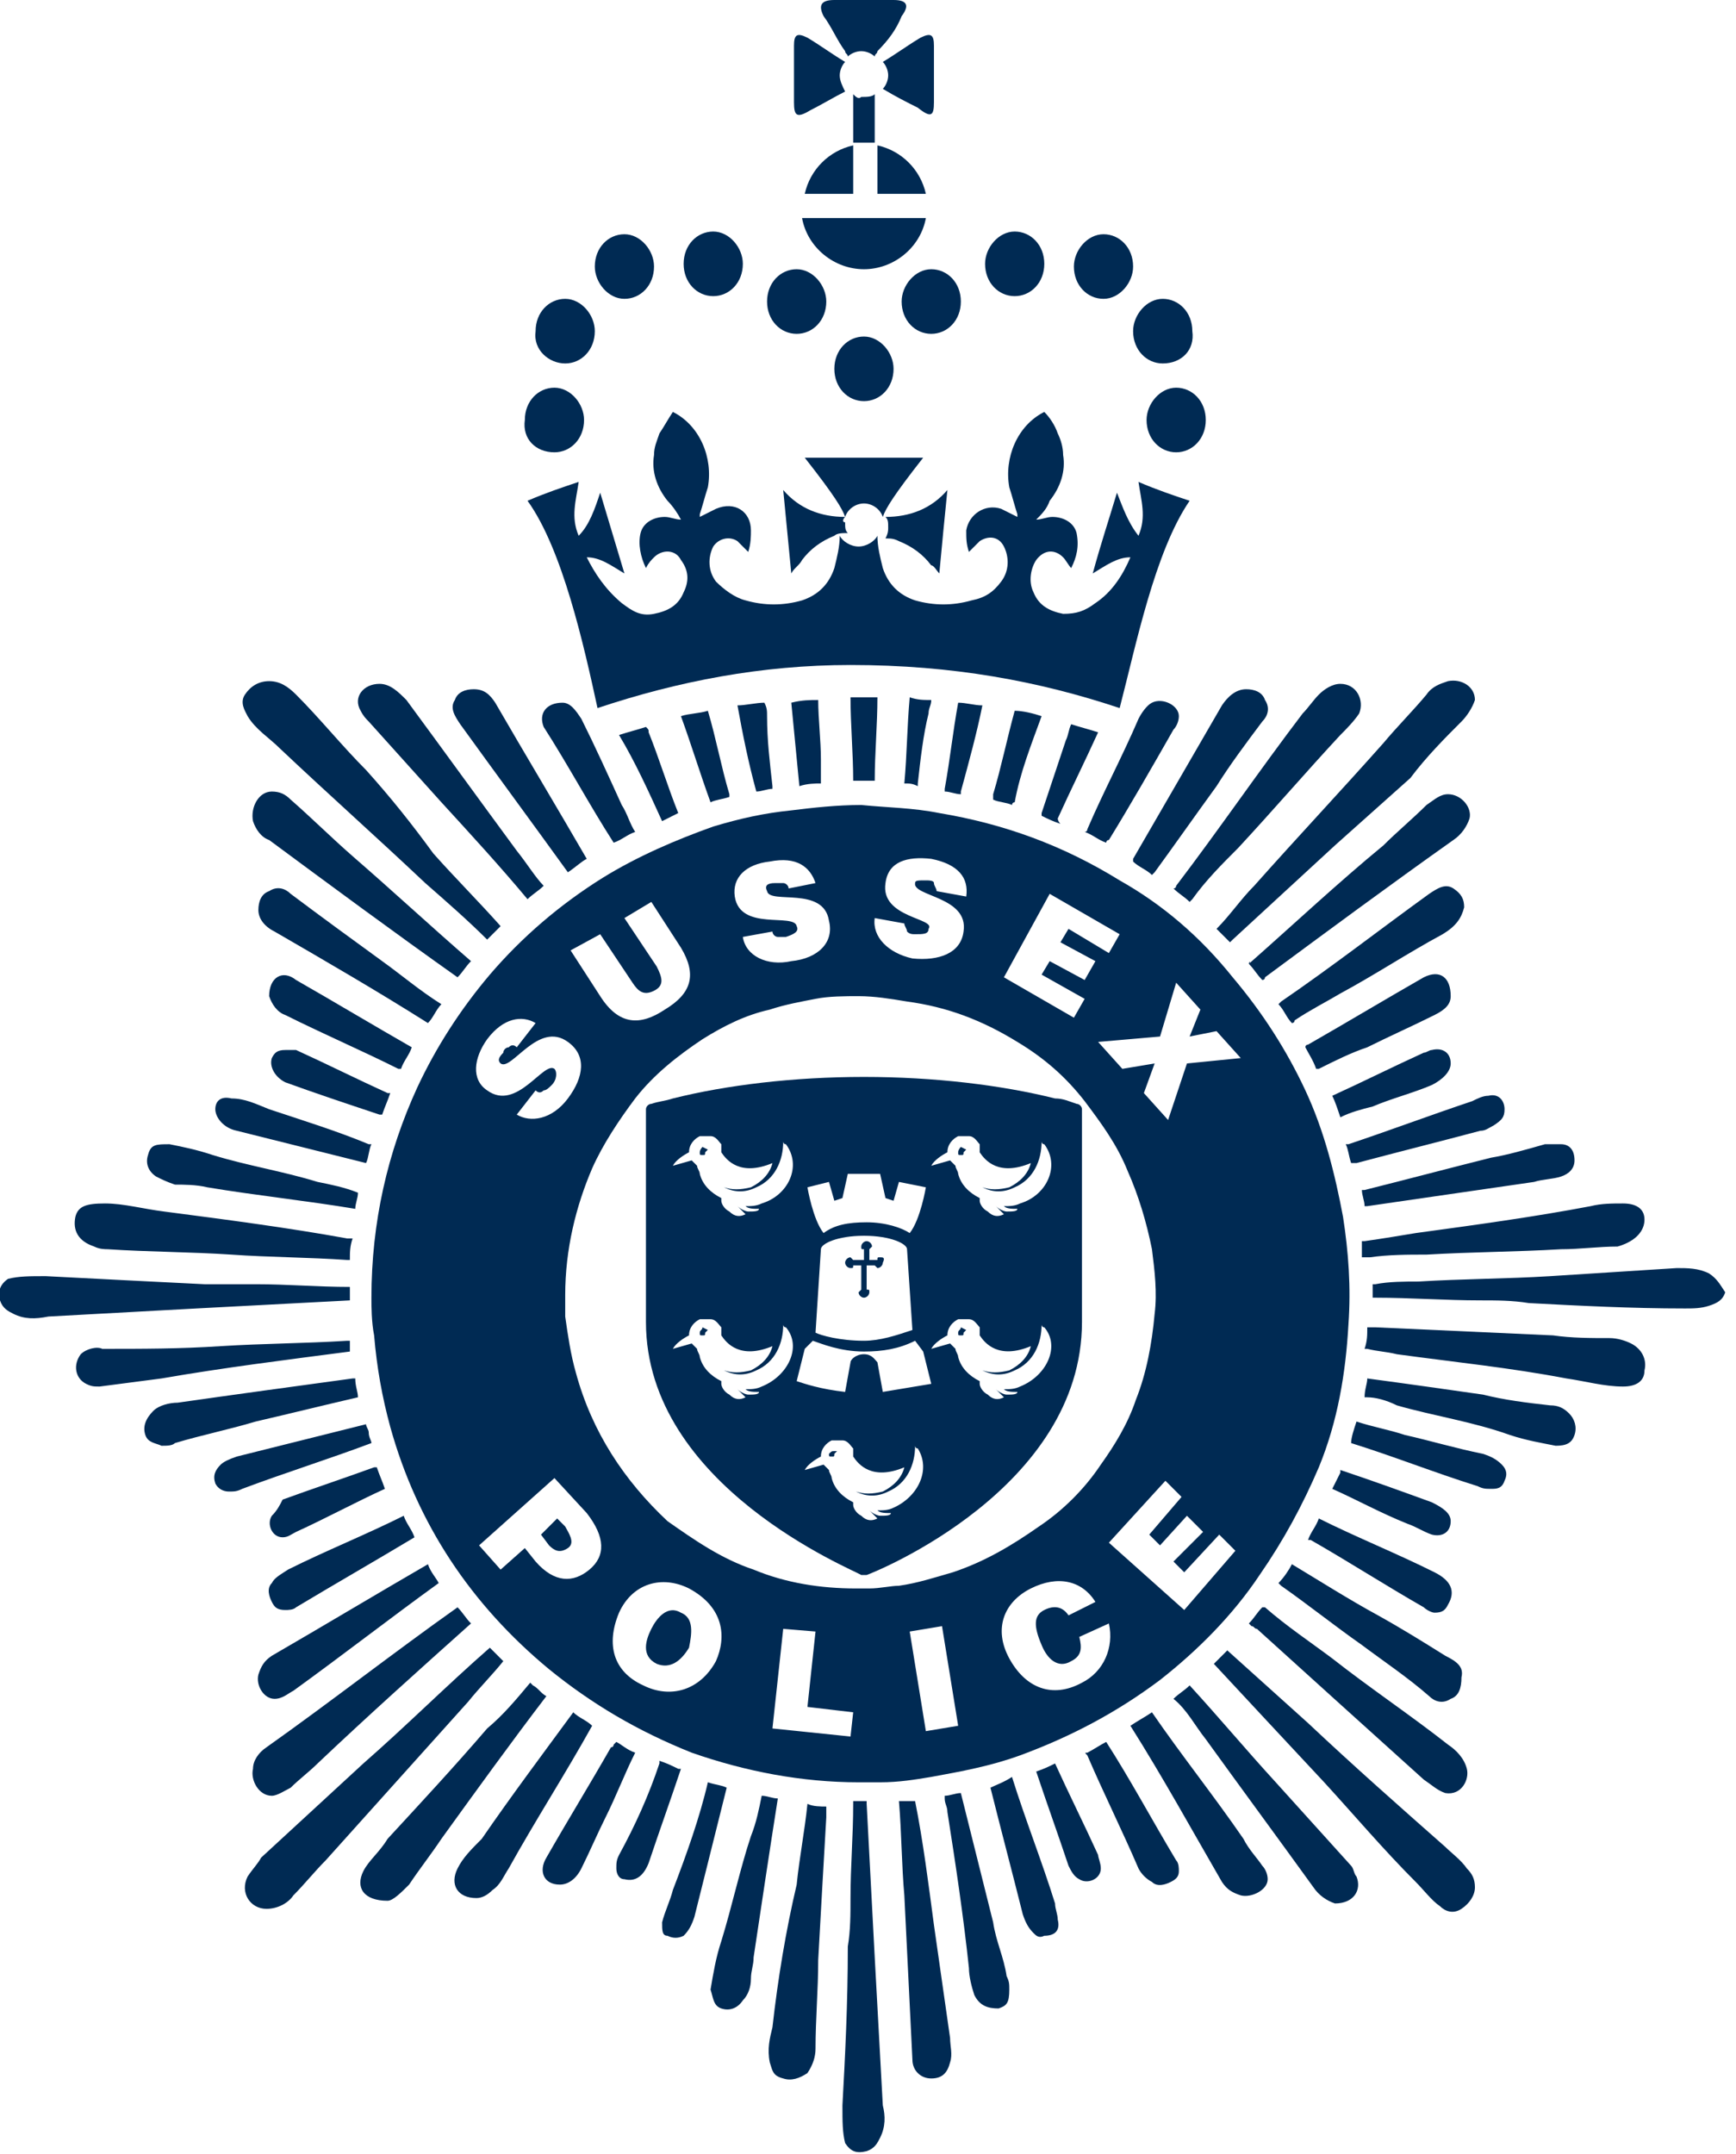
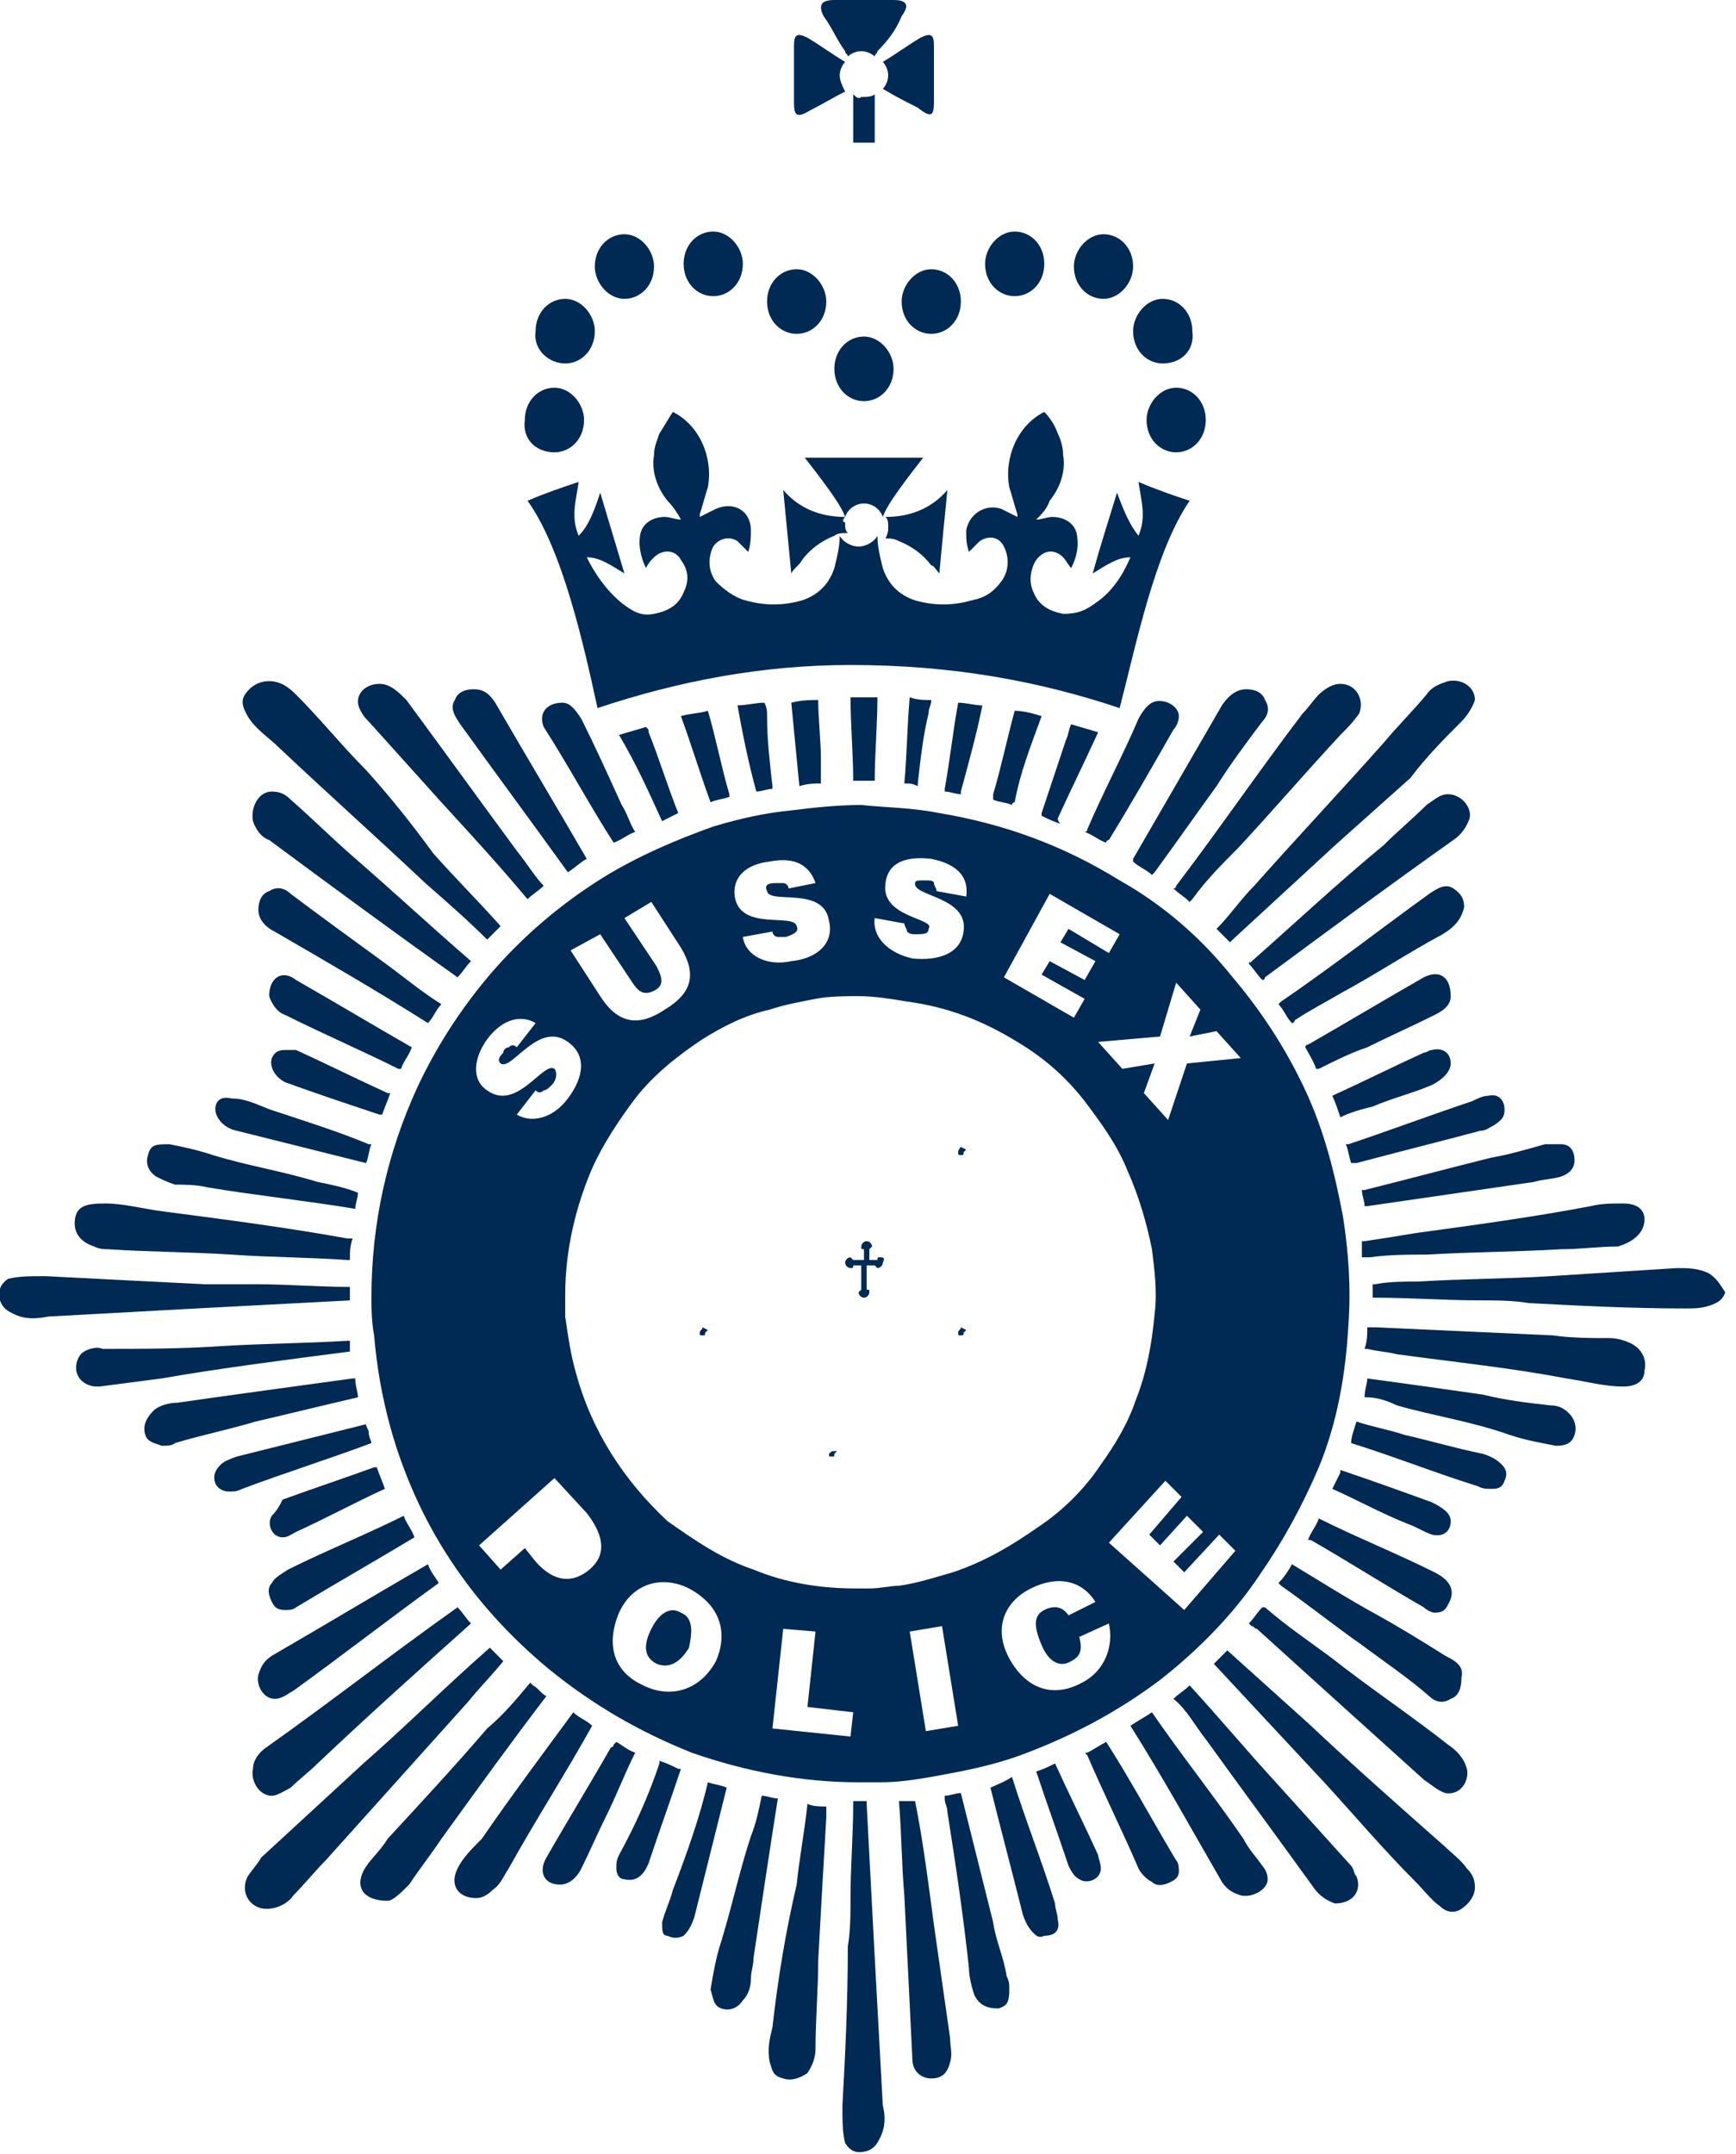
<svg xmlns="http://www.w3.org/2000/svg" version="1.1" id="Layer_1" x="0px" y="0px" viewBox="0 0 64.5 80" style="enable-background:new 0 0 64.5 80;" xml:space="preserve">
  <style type="text/css">
	.st0{fill:#002A53;}
</style>
  <g>
    <path class="st0" d="M58.2,51.2c0.7,0.1,1.4,0.3,2.1,0.3c0.5,0,0.8-0.2,0.8-0.6c0.1-0.4-0.1-0.8-0.5-1c-0.2-0.1-0.5-0.2-0.8-0.2   c-0.7,0-1.4,0-2.1-0.1c-2.2-0.1-4.4-0.2-6.6-0.3v0c-0.1,0-0.1,0-0.2,0c0,0-0.1,0-0.1,0c0,0.3,0,0.5-0.1,0.8c0,0,0,0,0.1,0   c0.4,0.1,0.7,0.1,1.1,0.2C54.1,50.6,56.1,50.8,58.2,51.2 M51.9,52.2c1.4,0.4,2.8,0.6,4.2,1.1c0.6,0.2,1.2,0.3,1.7,0.4   c0.4,0,0.6-0.1,0.7-0.4c0.1-0.3,0-0.6-0.2-0.8c-0.2-0.2-0.4-0.3-0.7-0.3c-0.9-0.1-1.7-0.2-2.5-0.4c-1.4-0.2-2.8-0.4-4.3-0.6   c0,0,0,0,0,0c0,0.2-0.1,0.4-0.1,0.7c0,0,0,0,0.1,0C51.1,51.9,51.5,52,51.9,52.2 M50.2,53.6c1.6,0.5,3.1,1.1,4.7,1.6   c0.2,0.1,0.3,0.1,0.5,0.1c0.2,0,0.4,0,0.5-0.3c0.1-0.2,0.1-0.4-0.1-0.6c-0.2-0.2-0.4-0.3-0.7-0.4c-1-0.2-2-0.5-2.9-0.7   c-0.6-0.2-1.2-0.3-1.8-0.5h0C50.3,53.1,50.2,53.4,50.2,53.6C50.2,53.6,50.2,53.6,50.2,53.6 M53.7,61.5c-0.8-0.5-1.6-1-2.5-1.5   c-1.1-0.6-2.2-1.3-3.2-1.9c-0.1,0.2-0.3,0.5-0.5,0.7c0,0,0,0,0.1,0.1c1,0.7,2,1.5,3,2.2c0.8,0.6,1.7,1.2,2.5,1.9   c0.2,0.2,0.5,0.3,0.8,0.1c0.3-0.1,0.4-0.4,0.4-0.8C54.4,61.9,54.1,61.7,53.7,61.5 M53.8,59.6c0.3-0.5,0.1-0.9-0.5-1.2   c-1.4-0.7-2.9-1.3-4.3-2c-0.1,0.3-0.3,0.5-0.4,0.8c0,0,0.1,0,0.1,0c1.4,0.8,2.8,1.7,4.2,2.5c0.1,0.1,0.3,0.2,0.4,0.2   C53.6,59.9,53.7,59.8,53.8,59.6 M54.5,65.7c-0.1-0.4-0.4-0.7-0.7-0.9c-1.4-1.1-2.9-2.1-4.3-3.2c-0.8-0.6-1.7-1.2-2.5-1.9   c0,0,0,0-0.1,0c-0.2,0.2-0.3,0.4-0.5,0.6c0,0,0.1,0.1,0.1,0.1c0.1,0,0.1,0.1,0.2,0.1c2.1,1.9,4.2,3.8,6.2,5.6   c0.3,0.2,0.5,0.4,0.8,0.5C54.3,66.7,54.6,66.1,54.5,65.7 M46.4,35.8c0.2,0.2,0.3,0.4,0.5,0.6c0,0,0.1,0,0.1-0.1   c2.3-1.7,4.6-3.4,7-5.1c0.3-0.2,0.5-0.5,0.6-0.8c0.1-0.4-0.3-0.9-0.8-0.9c-0.3,0-0.5,0.2-0.8,0.4c-0.5,0.5-1.1,1-1.6,1.5   C49.7,32.8,48.1,34.3,46.4,35.8C46.5,35.7,46.4,35.7,46.4,35.8 M54.4,33.7c0-0.3-0.1-0.5-0.4-0.7c-0.3-0.2-0.6,0-0.9,0.2   c-1.8,1.3-3.6,2.7-5.5,4c0,0-0.1,0.1-0.1,0.1c0.2,0.2,0.3,0.5,0.5,0.7c0,0,0.1,0,0.1-0.1c0.6-0.4,1.2-0.7,1.7-1   c1.3-0.7,2.5-1.5,3.8-2.2C54.1,34.4,54.3,34.1,54.4,33.7 M53.9,37c0-0.7-0.4-1-1-0.7c-1.4,0.8-2.9,1.7-4.3,2.5c0,0-0.1,0-0.1,0.1   c0.1,0.2,0.3,0.5,0.4,0.8c0,0,0.1,0,0.1,0c0.6-0.3,1.2-0.6,1.8-0.8c0.8-0.4,1.7-0.8,2.5-1.2C53.7,37.5,53.9,37.3,53.9,37    M53.9,39.5c0-0.4-0.3-0.6-0.7-0.5c-0.1,0-0.2,0.1-0.3,0.1c-1.1,0.5-2.3,1.1-3.4,1.6c0,0,0,0,0,0c0.1,0.2,0.2,0.5,0.3,0.8   c0,0,0,0,0,0c0.4-0.2,0.8-0.3,1.2-0.4c0.7-0.3,1.5-0.5,2.2-0.8C53.6,40.1,53.9,39.8,53.9,39.5 M53.2,55.8c-1.1-0.4-2.2-0.8-3.4-1.2   c0,0,0,0,0,0c0,0,0,0.1,0,0.1c-0.1,0.2-0.2,0.4-0.3,0.6c0,0,0,0,0,0c0.9,0.4,1.8,0.9,2.8,1.3c0.3,0.1,0.6,0.3,0.9,0.4   c0.4,0.1,0.7-0.1,0.7-0.5C53.9,56.2,53.6,56,53.2,55.8 M49.2,66.2c1.1,1.2,2.2,2.5,3.4,3.7c0.3,0.3,0.6,0.7,0.9,0.9   c0.2,0.2,0.5,0.3,0.8,0.1c0.3-0.2,0.5-0.5,0.5-0.8c0-0.3-0.1-0.5-0.3-0.7c-0.2-0.3-0.6-0.6-0.8-0.8c-1.7-1.5-3.4-3-5.1-4.6   c-1-0.9-2-1.8-3-2.7c-0.2,0.2-0.3,0.3-0.5,0.5C46.4,63.2,47.8,64.7,49.2,66.2 M44.8,64.6c1.3,1.8,2.7,3.7,4,5.5   c0.2,0.3,0.5,0.5,0.8,0.6c0.7,0,1-0.5,0.8-1c-0.1-0.1-0.1-0.3-0.2-0.4c-0.9-1-1.9-2.1-2.8-3.1c-1.1-1.2-2.1-2.4-3.2-3.6   c0,0,0,0,0,0c-0.2,0.2-0.4,0.3-0.6,0.5c0,0,0,0,0,0C44.1,63.5,44.4,64.1,44.8,64.6 M42,64.1c1.2,1.9,2.3,3.9,3.4,5.8   c0.2,0.3,0.4,0.4,0.7,0.5c0.4,0.1,1-0.2,1-0.6c0-0.2-0.1-0.4-0.2-0.5c-0.2-0.3-0.5-0.6-0.7-1c-1.1-1.6-2.3-3.1-3.4-4.7c0,0,0,0,0,0   C42.5,63.8,42.3,63.9,42,64.1 M26.4,29.8c0.2-0.1,0.4-0.1,0.7-0.2c0,0,0,0,0-0.1c-0.3-1-0.5-2.1-0.8-3.1c-0.3,0.1-0.7,0.1-1,0.2   C25.7,27.7,26,28.7,26.4,29.8C26.4,29.8,26.4,29.8,26.4,29.8 M24.6,30.5c0.2-0.1,0.4-0.2,0.6-0.3c0,0,0,0,0,0c-0.4-1-0.7-2-1.1-3   c0-0.1,0-0.1-0.1-0.2c-0.3,0.1-0.7,0.2-1,0.3C23.6,28.3,24.1,29.4,24.6,30.5C24.6,30.4,24.6,30.5,24.6,30.5 M22.8,31.3   c0.3-0.1,0.5-0.3,0.8-0.4c-0.2-0.3-0.3-0.7-0.5-1c-0.5-1.1-1-2.2-1.5-3.2c-0.2-0.3-0.4-0.6-0.7-0.6c-0.6,0-0.9,0.4-0.7,0.9   C21.1,28.4,21.9,29.9,22.8,31.3 M28.5,26.6c0-0.2,0-0.3-0.1-0.5c-0.3,0-0.7,0.1-1,0.1c0.2,1.1,0.4,2.1,0.7,3.2   c0.2,0,0.4-0.1,0.6-0.1c0,0,0-0.1,0-0.1C28.6,28.3,28.5,27.5,28.5,26.6 M32.5,29c0-1,0.1-2.1,0.1-3.1c-0.2,0-0.4,0-0.5,0   c-0.2,0-0.3,0-0.5,0c0,1,0.1,2.1,0.1,3.1c0,0,0,0,0,0c0.1,0,0.1,0,0.2,0C32.1,29,32.3,29,32.5,29C32.5,29,32.5,29,32.5,29    M30.5,29.1c0-0.3,0-0.6,0-0.9c0-0.7-0.1-1.5-0.1-2.2c-0.3,0-0.6,0-1,0.1c0.1,1,0.2,2.1,0.3,3.1c0,0,0,0,0,0   C30,29.1,30.3,29.1,30.5,29.1C30.5,29.1,30.5,29.1,30.5,29.1 M34.5,26.5c0-0.2,0.1-0.3,0.1-0.5c-0.3,0-0.5,0-0.8-0.1   c-0.1,1.1-0.1,2.1-0.2,3.2c0.2,0,0.3,0,0.5,0.1c0,0,0-0.1,0-0.1C34.2,28.2,34.3,27.3,34.5,26.5 M36.5,26.2c-0.3,0-0.6-0.1-0.9-0.1   c-0.2,1.1-0.3,2.1-0.5,3.2c0,0,0,0,0,0.1c0.2,0,0.4,0.1,0.6,0.1c0,0,0-0.1,0-0.1C36,28.3,36.3,27.2,36.5,26.2 M38.7,26.6   c-0.3-0.1-0.7-0.2-1-0.2c-0.3,1.1-0.5,2.1-0.8,3.1c0,0.1,0,0.1,0,0.2c0.2,0.1,0.5,0.1,0.7,0.2c0,0,0-0.1,0.1-0.1   C37.9,28.7,38.3,27.7,38.7,26.6 M39.3,30.4c0.5-1.1,1-2.1,1.5-3.2c-0.3-0.1-0.7-0.2-1-0.3c-0.1,0.2-0.1,0.4-0.2,0.6   c-0.3,0.9-0.6,1.8-0.9,2.7c0,0,0,0.1,0,0.1c0.2,0.1,0.4,0.2,0.7,0.3C39.3,30.5,39.3,30.4,39.3,30.4 M43.6,27.1   c0.1-0.1,0.2-0.3,0.2-0.5c0-0.4-0.6-0.7-1-0.5c-0.2,0.1-0.4,0.4-0.5,0.6c-0.6,1.4-1.3,2.7-1.9,4.1c0,0,0,0.1-0.1,0.1   c0.3,0.1,0.5,0.3,0.8,0.4c0,0,0-0.1,0.1-0.1C42,29.9,42.8,28.5,43.6,27.1 M40.4,65.2c0.6,1.4,1.3,2.8,1.9,4.2   c0.1,0.2,0.3,0.4,0.5,0.5c0.2,0.2,0.5,0.1,0.7,0c0.2-0.1,0.3-0.2,0.3-0.4c0-0.1,0-0.3-0.1-0.4c-0.9-1.5-1.7-3-2.6-4.4   c-0.2,0.1-0.5,0.3-0.7,0.4C40.3,65.1,40.3,65.1,40.4,65.2 M38.5,65.8c0.4,1.2,0.8,2.3,1.2,3.5c0.1,0.2,0.2,0.4,0.4,0.5   c0.3,0.2,0.8,0,0.8-0.4c0-0.2-0.1-0.4-0.1-0.5c-0.5-1.1-1.1-2.3-1.6-3.4c0,0,0,0,0,0C39,65.6,38.8,65.7,38.5,65.8   C38.5,65.8,38.5,65.8,38.5,65.8 M36.8,66.4c0.4,1.6,0.8,3.1,1.2,4.7c0.1,0.3,0.2,0.5,0.4,0.7c0.1,0.1,0.2,0.2,0.4,0.1   c0.4,0,0.6-0.2,0.5-0.6c0-0.2-0.1-0.4-0.1-0.6c-0.5-1.6-1.1-3.1-1.6-4.7c0,0,0,0,0,0C37.3,66.2,37,66.3,36.8,66.4   C36.8,66.4,36.8,66.4,36.8,66.4 M35.2,67.3c0.3,1.9,0.6,3.9,0.8,5.8c0,0.3,0.1,0.7,0.2,1c0.2,0.4,0.5,0.5,0.9,0.5   c0.3-0.1,0.4-0.2,0.4-0.7c0-0.2,0-0.3-0.1-0.5c-0.1-0.7-0.4-1.3-0.5-2c-0.4-1.6-0.8-3.2-1.2-4.8c0,0,0,0,0,0   c-0.2,0-0.4,0.1-0.6,0.1c0,0,0,0,0,0.1C35.1,67,35.2,67.1,35.2,67.3 M33.4,66.9C33.4,66.9,33.4,67,33.4,66.9   c0.1,1.2,0.1,2.4,0.2,3.5c0.1,2,0.2,4.1,0.3,6.1c0,0.4,0.3,0.7,0.7,0.7c0.4,0,0.6-0.2,0.7-0.6c0.1-0.3,0-0.6,0-0.9   c-0.2-1.4-0.4-2.8-0.6-4.2c-0.2-1.5-0.4-3.1-0.7-4.6c0,0,0,0,0,0C33.8,66.9,33.6,66.9,33.4,66.9 M31.3,78.2c0,0.6,0,1,0.1,1.4   c0.2,0.3,0.4,0.4,0.8,0.3c0.3-0.1,0.4-0.3,0.5-0.5c0.2-0.4,0.2-0.8,0.1-1.2c-0.1-1.8-0.2-3.7-0.3-5.5c-0.1-1.9-0.2-3.8-0.3-5.7   c0,0,0-0.1,0-0.1c-0.2,0-0.4,0-0.5,0c0,0,0,0,0,0.1c0,1.2-0.1,2.3-0.1,3.5c0,0.6,0,1.2-0.1,1.8C31.5,74.4,31.4,76.4,31.3,78.2    M28.7,75.3c-0.1,0.4-0.2,0.8-0.1,1.3c0.1,0.3,0.1,0.5,0.5,0.6c0.3,0.1,0.6,0,0.9-0.2c0.2-0.3,0.3-0.6,0.3-0.9   c0-1.1,0.1-2.2,0.1-3.3c0.1-1.8,0.2-3.6,0.3-5.3c0-0.1,0-0.3,0-0.4v0c-0.2,0-0.5,0-0.7-0.1c0,0,0,0,0,0c-0.1,1-0.3,2-0.4,3   C29.2,71.7,28.9,73.5,28.7,75.3 M26.8,72.1c-0.2,0.6-0.3,1.2-0.4,1.8c0.1,0.3,0.1,0.6,0.4,0.7c0.3,0.1,0.6,0,0.8-0.3   c0.2-0.2,0.3-0.5,0.3-0.8c0-0.3,0.1-0.5,0.1-0.8c0.3-2,0.6-4,0.9-5.9c-0.2,0-0.4-0.1-0.6-0.1c-0.1,0.5-0.2,1-0.4,1.5   C27.5,69.4,27.2,70.8,26.8,72.1 M25,70.2c-0.1,0.4-0.3,0.8-0.4,1.2c0,0.3,0,0.5,0.2,0.5c0.2,0.1,0.4,0.1,0.6,0   c0.2-0.2,0.3-0.4,0.4-0.7c0.4-1.6,0.8-3.2,1.2-4.8c0,0,0,0,0,0c-0.2-0.1-0.4-0.1-0.7-0.2c0,0,0,0,0,0C26,67.5,25.5,68.9,25,70.2    M23,68.9c-0.1,0.2-0.1,0.3-0.1,0.5c0,0.2,0.1,0.4,0.3,0.4c0.4,0.1,0.7-0.1,0.9-0.6c0.4-1.2,0.8-2.3,1.2-3.5c0,0-0.1,0-0.1,0   c-0.2-0.1-0.4-0.2-0.7-0.3c0,0,0,0,0,0.1C24.1,66.7,23.6,67.8,23,68.9 M20.3,69c-0.3,0.5-0.1,1,0.5,1c0.3,0,0.6-0.2,0.8-0.6   c0.3-0.6,0.6-1.3,0.9-1.9c0.4-0.8,0.7-1.6,1.1-2.4c-0.3-0.1-0.5-0.3-0.7-0.4c0,0-0.1,0.1-0.1,0.1c0,0,0,0.1-0.1,0.1   C21.9,66.3,21.1,67.6,20.3,69 M17,69.4c-0.3,0.6,0,1.1,0.7,1.1c0.2,0,0.4-0.1,0.6-0.3c0.3-0.2,0.4-0.5,0.6-0.8   c1-1.8,2.1-3.5,3.1-5.3c0,0,0,0,0,0c-0.2-0.2-0.5-0.3-0.7-0.5c0,0,0,0,0,0c-1.1,1.5-2.3,3.1-3.4,4.7C17.5,68.7,17.2,69,17,69.4    M13.5,69.5c-0.3,0.6,0,1.1,0.9,1.1c0.2,0,0.5-0.3,0.8-0.6c0.4-0.6,0.8-1.1,1.2-1.7c1.3-1.8,2.6-3.6,3.9-5.3c0,0,0,0,0,0   c-0.2-0.1-0.3-0.3-0.5-0.4c0,0-0.1-0.1-0.1-0.1c0,0,0,0,0,0c-0.5,0.6-1,1.2-1.6,1.7c-1.2,1.4-2.5,2.8-3.7,4.1   C14.1,68.8,13.7,69.1,13.5,69.5 M9.2,69.7c-0.3,0.6,0.1,1.2,0.7,1.2c0.4,0,0.8-0.2,1-0.5c0.4-0.4,0.8-0.9,1.2-1.3   c1.8-2,3.5-3.9,5.3-5.9c0.4-0.5,0.9-1,1.3-1.5c-0.2-0.2-0.3-0.3-0.5-0.5c-1.6,1.4-3.1,2.9-4.7,4.3c-1.3,1.2-2.5,2.3-3.8,3.5   C9.6,69.2,9.4,69.4,9.2,69.7 M10.1,58.8c-0.2,0.2-0.1,0.5,0,0.7c0.1,0.2,0.2,0.3,0.5,0.3c0.1,0,0.3,0,0.4-0.1   c1.5-0.9,2.9-1.7,4.4-2.6c-0.1-0.3-0.3-0.5-0.4-0.8c-1.4,0.7-2.9,1.3-4.3,2C10.4,58.5,10.2,58.6,10.1,58.8 M15.9,58.1   c-1.9,1.1-3.9,2.3-5.8,3.4c-0.3,0.2-0.4,0.4-0.5,0.7c-0.1,0.4,0.2,0.9,0.6,0.9c0.3,0,0.5-0.2,0.7-0.3c1.8-1.3,3.6-2.7,5.4-4   C16.2,58.6,16,58.4,15.9,58.1 M10.1,56.3c-0.2,0.3,0,0.8,0.4,0.8c0.2,0,0.3-0.1,0.5-0.2c1.1-0.5,2.2-1.1,3.3-1.6c0,0,0,0,0,0   c-0.1-0.3-0.2-0.5-0.3-0.8c0,0,0,0-0.1,0c-1.1,0.4-2.3,0.8-3.4,1.2C10.4,55.9,10.3,56.1,10.1,56.3 M10.6,40.2   c1.1,0.4,2.3,0.8,3.5,1.2c0,0,0,0,0.1,0c0.1-0.3,0.2-0.5,0.3-0.8c0,0,0,0-0.1,0c-1.1-0.5-2.3-1.1-3.4-1.6C10.9,39,10.7,39,10.6,39   c-0.3,0-0.4,0.1-0.5,0.3C10,39.6,10.2,40,10.6,40.2 M10,37c0.1,0.3,0.3,0.6,0.6,0.7c1.4,0.7,2.8,1.3,4.2,2c0,0,0,0,0.1,0   c0.1-0.3,0.3-0.5,0.4-0.8c0,0,0,0,0,0c-1.4-0.8-2.9-1.7-4.3-2.5C10.5,36,10,36.3,10,37 M10.2,34.6c1.9,1.1,3.8,2.2,5.7,3.4   c0.2-0.2,0.3-0.5,0.5-0.7c-0.8-0.5-1.5-1.1-2.2-1.6c-1.1-0.8-2.2-1.6-3.4-2.5c-0.2-0.2-0.5-0.3-0.8-0.1c-0.3,0.1-0.4,0.4-0.4,0.7   C9.6,34.1,9.8,34.4,10.2,34.6 M9.4,30.5c0.1,0.3,0.3,0.6,0.6,0.7c2.3,1.7,4.6,3.4,7,5.1c0.2-0.2,0.3-0.4,0.5-0.6c0,0,0,0,0,0   c-1.5-1.3-2.9-2.6-4.4-3.9c-0.8-0.7-1.5-1.4-2.3-2.1c-0.2-0.2-0.4-0.3-0.7-0.3C9.6,29.4,9.3,30,9.4,30.5 M17.5,60.3   c-0.2-0.2-0.3-0.4-0.5-0.6c-2.4,1.7-4.7,3.5-7.1,5.2c-0.3,0.2-0.5,0.5-0.5,0.8c-0.1,0.4,0.2,1,0.7,1c0.2,0,0.5-0.2,0.7-0.3   c0.3-0.3,0.7-0.6,1-0.9C13.7,63.7,15.6,62,17.5,60.3C17.5,60.3,17.5,60.3,17.5,60.3 M8.2,54.4C8,54.6,7.9,54.8,8,55.1   c0.1,0.2,0.3,0.3,0.5,0.3c0.2,0,0.3,0,0.5-0.1c1.6-0.6,3.2-1.1,4.8-1.7c0,0,0,0,0,0c0-0.1-0.1-0.2-0.1-0.4c0-0.1-0.1-0.2-0.1-0.3   c0,0,0,0,0,0c-1.6,0.4-3.2,0.8-4.8,1.2C8.5,54.2,8.3,54.3,8.2,54.4 M5.4,53.3c0.1,0.3,0.4,0.3,0.6,0.4c0.2,0,0.4,0,0.5-0.1   c1-0.3,2-0.5,3-0.8c1.3-0.3,2.5-0.6,3.8-0.9c0-0.2-0.1-0.4-0.1-0.7c0,0-0.1,0-0.1,0c-2.2,0.3-4.4,0.6-6.5,0.9   c-0.3,0-0.7,0.1-0.9,0.3C5.4,52.7,5.3,53,5.4,53.3 M3,50.3c-0.3,0.4-0.2,0.9,0.2,1.1c0.2,0.1,0.3,0.1,0.5,0.1   c0.8-0.1,1.5-0.2,2.3-0.3c2.3-0.4,4.7-0.7,7-1c0,0,0,0,0,0c0-0.1,0-0.3,0-0.4c0,0,0,0,0,0c0,0,0,0-0.1,0c-1.6,0.1-3.1,0.1-4.7,0.2   c-1.5,0.1-2.9,0.1-4.4,0.1C3.6,50,3.2,50.1,3,50.3 M7.6,47.7c-2-0.1-4-0.2-5.9-0.3c-0.6,0-1,0-1.4,0.1C0,47.7-0.1,48,0,48.3   c0.1,0.3,0.3,0.4,0.5,0.5C0.9,49,1.3,49,1.8,48.9c1.8-0.1,3.7-0.2,5.5-0.3c1.9-0.1,3.8-0.2,5.7-0.3c0,0,0,0,0,0c0-0.1,0-0.1,0-0.2   c0-0.1,0-0.2,0-0.3c0,0,0,0,0,0c-1.2,0-2.3-0.1-3.5-0.1C8.9,47.7,8.3,47.7,7.6,47.7 M6.1,45c-0.8-0.1-1.5-0.3-2.2-0.3   c-0.7,0-1,0.1-1.1,0.5c-0.1,0.5,0.1,0.9,0.7,1.1c0.2,0.1,0.4,0.1,0.5,0.1c1.5,0.1,3.1,0.1,4.6,0.2c1.4,0.1,2.9,0.1,4.3,0.2   c0,0,0.1,0,0.1,0c0-0.3,0-0.5,0.1-0.8c0,0-0.1,0-0.2,0C10.7,45.6,8.4,45.3,6.1,45 M11.8,43.9c-1.3-0.4-2.6-0.6-3.9-1   c-0.6-0.2-1.1-0.3-1.6-0.4c-0.5,0-0.7,0-0.8,0.4c-0.1,0.3,0,0.6,0.3,0.8c0.2,0.1,0.4,0.2,0.7,0.3C6.8,44,7.3,44,7.7,44.1   c1.8,0.3,3.7,0.5,5.5,0.8c0,0,0,0,0,0c0-0.2,0.1-0.4,0.1-0.6c0,0,0,0,0,0C12.8,44.1,12.3,44,11.8,43.9 M10,41.2   c-0.5-0.2-0.9-0.4-1.4-0.4C8.2,40.7,8,40.9,8,41.2c0,0.3,0.3,0.7,0.8,0.8c1.6,0.4,3.2,0.8,4.8,1.2c0,0,0,0,0,0   c0.1-0.2,0.1-0.5,0.2-0.7c0,0-0.1,0-0.1,0C12.5,42,11.2,41.6,10,41.2 M13.6,28.6c-0.9-0.9-1.7-1.9-2.6-2.8c-0.3-0.3-0.6-0.5-1-0.5   c-0.4,0-0.7,0.2-0.9,0.5c-0.2,0.3,0,0.6,0.1,0.8c0.3,0.5,0.8,0.8,1.2,1.2c1.8,1.7,3.6,3.3,5.4,5c0.8,0.7,1.6,1.4,2.3,2.1   c0.2-0.2,0.3-0.3,0.5-0.5c-0.8-0.9-1.7-1.8-2.5-2.7C15.3,30.6,14.5,29.6,13.6,28.6 M19.2,31.6c-1.4-1.9-2.7-3.7-4.1-5.6   c-0.3-0.3-0.6-0.6-1-0.6c-0.6,0-1,0.5-0.7,1c0.1,0.2,0.2,0.3,0.3,0.4c0.9,1,1.8,2,2.7,3c1.1,1.2,2.2,2.4,3.2,3.6   c0.2-0.2,0.4-0.3,0.6-0.5C19.9,32.6,19.6,32.1,19.2,31.6 M21.8,31.9c-1.1-1.9-2.3-3.9-3.4-5.8c-0.2-0.3-0.4-0.5-0.8-0.5   c-0.3,0-0.6,0.1-0.7,0.4c-0.2,0.3,0,0.6,0.2,0.9c1.3,1.8,2.7,3.7,4,5.5C21.4,32.2,21.6,32,21.8,31.9 M46.9,26.8   c0.2-0.2,0.3-0.5,0.1-0.8c-0.1-0.3-0.4-0.4-0.7-0.4c-0.4,0-0.7,0.3-0.9,0.6c-1.1,1.9-2.2,3.8-3.3,5.7c0,0,0,0.1,0,0.1   c0.2,0.2,0.5,0.3,0.7,0.5c0,0,0,0,0.1-0.1c0.8-1.1,1.5-2.1,2.3-3.2C45.7,28.4,46.3,27.6,46.9,26.8 M50.5,26.5   c0.2-0.5-0.1-1.1-0.7-1.1c-0.3,0-0.6,0.2-0.8,0.4c-0.2,0.2-0.4,0.5-0.6,0.7c-1.6,2.1-3.1,4.3-4.7,6.4c0,0,0,0.1-0.1,0.1   c0.2,0.2,0.4,0.3,0.6,0.5c0,0,0,0,0.1-0.1c0.5-0.7,1.1-1.3,1.7-1.9c1.3-1.4,2.5-2.8,3.8-4.2C50,27.1,50.3,26.8,50.5,26.5    M54.3,26.8c0.2-0.2,0.4-0.5,0.5-0.8c0-0.5-0.5-0.8-1-0.7c-0.3,0.1-0.6,0.2-0.8,0.5c-0.5,0.6-1.1,1.2-1.6,1.8   c-1.6,1.8-3.2,3.5-4.8,5.3c-0.5,0.5-0.9,1.1-1.4,1.6c0,0,0,0,0,0c0.2,0.2,0.3,0.3,0.5,0.5c0,0,0.1-0.1,0.1-0.1   c1.3-1.2,2.5-2.3,3.8-3.5c0.9-0.8,1.9-1.7,2.8-2.5C53,28.1,53.7,27.4,54.3,26.8 M55.9,41.2c0-0.3-0.2-0.6-0.6-0.5   c-0.2,0-0.4,0.1-0.6,0.2c-1.5,0.5-3.1,1.1-4.6,1.6c0,0-0.1,0-0.1,0c0.1,0.2,0.1,0.4,0.2,0.7c0.1,0,0.1,0,0.2,0   c1.5-0.4,3.1-0.8,4.6-1.2c0.2,0,0.3-0.1,0.5-0.2C55.8,41.6,55.9,41.5,55.9,41.2 M58.5,43.1c0-0.4-0.2-0.6-0.5-0.6   c-0.2,0-0.4,0-0.6,0c-0.7,0.2-1.4,0.4-2,0.5c-1.6,0.4-3.1,0.8-4.7,1.2c0,0-0.1,0-0.1,0c0,0.2,0.1,0.4,0.1,0.6c0,0,0.1,0,0.1,0   c2.1-0.3,4.1-0.6,6.2-0.9c0.3-0.1,0.7-0.1,1-0.2C58.3,43.6,58.5,43.4,58.5,43.1 M61.1,45.3c0-0.4-0.3-0.6-0.8-0.6   c-0.4,0-0.8,0-1.2,0.1c-2.1,0.4-4.3,0.7-6.5,1c-0.6,0.1-1.2,0.2-1.9,0.3c0,0,0,0-0.1,0c0,0.2,0,0.4,0,0.6c0.1,0,0.2,0,0.3,0   c0.7-0.1,1.4-0.1,2.1-0.1c1.7-0.1,3.3-0.1,5-0.2c0.7,0,1.4-0.1,2.1-0.1C60.8,46.1,61.1,45.7,61.1,45.3 M63.5,47.3   c-0.4-0.2-0.8-0.2-1.2-0.2c-1.6,0.1-3.1,0.2-4.7,0.3c-1.6,0.1-3.3,0.1-4.9,0.2c-0.5,0-1.1,0-1.6,0.1c0,0-0.1,0-0.1,0   c0,0.2,0,0.4,0,0.5c0,0,0.1,0,0.1,0c1.3,0,2.6,0.1,3.9,0.1c0.6,0,1.2,0,1.8,0.1c1.9,0.1,3.8,0.2,5.8,0.2c0.3,0,0.6,0,0.9-0.1   c0.3-0.1,0.5-0.2,0.6-0.5C63.9,47.7,63.8,47.5,63.5,47.3" />
    <path class="st0" d="M32.1,14.9c0.6,0,1.1-0.5,1.1-1.2c0-0.6-0.5-1.2-1.1-1.2c-0.6,0-1.1,0.5-1.1,1.2C31,14.4,31.5,14.9,32.1,14.9" />
    <path class="st0" d="M20.6,16.8c0.6,0,1.1-0.5,1.1-1.2c0-0.6-0.5-1.2-1.1-1.2c-0.6,0-1.1,0.5-1.1,1.2   C19.4,16.3,19.9,16.8,20.6,16.8" />
    <path class="st0" d="M21,13.5c0.6,0,1.1-0.5,1.1-1.2c0-0.6-0.5-1.2-1.1-1.2c-0.6,0-1.1,0.5-1.1,1.2C19.8,13,20.4,13.5,21,13.5" />
    <path class="st0" d="M23.2,11.1c0.6,0,1.1-0.5,1.1-1.2c0-0.6-0.5-1.2-1.1-1.2c-0.6,0-1.1,0.5-1.1,1.2   C22.1,10.5,22.6,11.1,23.2,11.1" />
    <path class="st0" d="M26.5,11c0.6,0,1.1-0.5,1.1-1.2c0-0.6-0.5-1.2-1.1-1.2c-0.6,0-1.1,0.5-1.1,1.2C25.4,10.5,25.9,11,26.5,11" />
    <path class="st0" d="M29.6,12.4c0.6,0,1.1-0.5,1.1-1.2c0-0.6-0.5-1.2-1.1-1.2c-0.6,0-1.1,0.5-1.1,1.2C28.5,11.9,29,12.4,29.6,12.4" />
    <path class="st0" d="M43.7,16.8c-0.6,0-1.1-0.5-1.1-1.2c0-0.6,0.5-1.2,1.1-1.2c0.6,0,1.1,0.5,1.1,1.2   C44.8,16.3,44.3,16.8,43.7,16.8" />
    <path class="st0" d="M43.2,13.5c-0.6,0-1.1-0.5-1.1-1.2c0-0.6,0.5-1.2,1.1-1.2c0.6,0,1.1,0.5,1.1,1.2C44.4,13,43.9,13.5,43.2,13.5" />
    <path class="st0" d="M41,11.1c-0.6,0-1.1-0.5-1.1-1.2c0-0.6,0.5-1.2,1.1-1.2c0.6,0,1.1,0.5,1.1,1.2C42.1,10.5,41.6,11.1,41,11.1" />
    <path class="st0" d="M37.7,11c-0.6,0-1.1-0.5-1.1-1.2c0-0.6,0.5-1.2,1.1-1.2c0.6,0,1.1,0.5,1.1,1.2C38.8,10.5,38.3,11,37.7,11" />
    <path class="st0" d="M34.6,12.4c-0.6,0-1.1-0.5-1.1-1.2c0-0.6,0.5-1.2,1.1-1.2c0.6,0,1.1,0.5,1.1,1.2   C35.7,11.9,35.2,12.4,34.6,12.4" />
    <path class="st0" d="M31.7,3.5v1.8h0h0.4h0.4h0V3.5c-0.1,0.1-0.3,0.1-0.5,0.1C31.9,3.7,31.8,3.6,31.7,3.5 M31.4,2.3   C30.9,2,30.5,1.7,30,1.4c-0.4-0.2-0.5-0.1-0.5,0.3c0,0.7,0,1.4,0,2.1c0,0.5,0.1,0.6,0.6,0.3c0.4-0.2,0.9-0.5,1.3-0.7   c-0.1-0.2-0.2-0.4-0.2-0.6C31.2,2.6,31.3,2.4,31.4,2.3 M33.5,0.6C33.8,0.2,33.7,0,33.2,0h-1.1H31c-0.5,0-0.6,0.2-0.4,0.6   c0.3,0.4,0.5,0.9,0.8,1.3c0,0.1,0.1,0.1,0.1,0.2c0.1-0.1,0.3-0.2,0.5-0.2c0.2,0,0.4,0.1,0.5,0.2c0-0.1,0.1-0.1,0.1-0.2   C33,1.5,33.3,1.1,33.5,0.6 M34.7,3.8c0-0.7,0-1.4,0-2.1c0-0.4-0.1-0.5-0.5-0.3c-0.5,0.3-0.9,0.6-1.4,0.9C32.9,2.4,33,2.6,33,2.8   c0,0.2-0.1,0.4-0.2,0.5c0.5,0.3,0.9,0.5,1.3,0.7C34.6,4.4,34.7,4.3,34.7,3.8" />
-     <path class="st0" d="M29.8,8.1C30,9.2,31,10,32.1,10c1.1,0,2.1-0.8,2.3-1.9 M31.7,5.4c-0.9,0.2-1.6,0.9-1.8,1.8h1.8V5.4z M32.2,5.4   C32.1,5.4,32.1,5.4,32.2,5.4C32.1,5.4,32.1,5.4,32.2,5.4L32.2,5.4z M34.4,7.2c-0.2-0.9-0.9-1.6-1.8-1.8v1.8H34.4z" />
    <path class="st0" d="M31.4,19.2c-0.9,0-1.7-0.3-2.3-1c0,0,0,0,0,0c0.1,1,0.2,2.1,0.3,3.1c0.1-0.2,0.3-0.3,0.4-0.5   c0.3-0.4,0.7-0.7,1.2-0.9c0.1-0.1,0.3-0.1,0.5-0.1c-0.1-0.1-0.1-0.2-0.1-0.4C31.3,19.4,31.3,19.3,31.4,19.2 M32.8,19.2   c0.1-0.3,0.4-0.8,1.5-2.2h-2.1H32h-2.1c1.1,1.4,1.4,1.9,1.5,2.2c0.1-0.3,0.4-0.5,0.7-0.5C32.4,18.7,32.7,18.9,32.8,19.2 M34.9,21.3   c0.1-1.1,0.2-2.1,0.3-3.1c0,0,0,0,0,0c-0.6,0.7-1.4,1-2.3,1c0.1,0.1,0.1,0.2,0.1,0.4c0,0.1,0,0.2-0.1,0.4c0.2,0,0.3,0,0.5,0.1   c0.5,0.2,0.9,0.5,1.2,0.9C34.7,21,34.8,21.2,34.9,21.3 M41.6,26.3c0.6-2.3,1.3-5.8,2.6-7.7c-0.6-0.2-1.2-0.4-1.9-0.7   c0.1,0.7,0.3,1.3,0,2c-0.4-0.5-0.6-1.1-0.8-1.6c-0.3,1-0.6,1.9-0.9,3c0.5-0.3,0.9-0.6,1.4-0.6c0,0,0,0,0,0   c-0.3,0.7-0.7,1.3-1.3,1.7c-0.4,0.3-0.7,0.4-1.2,0.4c-0.5-0.1-0.9-0.3-1.1-0.8c-0.2-0.4-0.1-0.9,0.1-1.2c0.3-0.4,0.7-0.4,1-0.1   c0.1,0.1,0.2,0.3,0.3,0.4c0.2-0.4,0.3-0.8,0.2-1.3c-0.1-0.4-0.5-0.6-0.9-0.6c-0.2,0-0.4,0.1-0.6,0.1c0.2-0.2,0.4-0.4,0.5-0.7   c0.4-0.5,0.6-1.1,0.5-1.7c0-0.3-0.1-0.6-0.2-0.8c-0.1-0.3-0.3-0.6-0.5-0.8c-1,0.5-1.5,1.7-1.3,2.8c0.1,0.3,0.2,0.7,0.3,1   c0,0,0,0.1,0,0.1c-0.2-0.1-0.4-0.2-0.6-0.3c-0.6-0.2-1.2,0.2-1.3,0.8c0,0.3,0,0.5,0.1,0.8c0,0,0.1-0.1,0.1-0.1   c0.1-0.1,0.2-0.2,0.3-0.3c0.3-0.2,0.7-0.2,0.9,0.2c0.2,0.4,0.2,0.9-0.1,1.3c-0.3,0.4-0.6,0.6-1.1,0.7c-0.7,0.2-1.4,0.2-2.1,0   c-0.6-0.2-1-0.6-1.2-1.2c-0.1-0.4-0.2-0.8-0.2-1.2c-0.1,0.2-0.4,0.4-0.7,0.4c-0.3,0-0.6-0.2-0.7-0.4c0,0.4-0.1,0.8-0.2,1.2   c-0.2,0.6-0.6,1-1.2,1.2c-0.7,0.2-1.4,0.2-2.1,0c-0.4-0.1-0.8-0.4-1.1-0.7c-0.3-0.4-0.3-0.9-0.1-1.3c0.2-0.3,0.6-0.4,0.9-0.2   c0.1,0.1,0.2,0.2,0.3,0.3c0,0,0.1,0.1,0.1,0.1c0.1-0.3,0.1-0.6,0.1-0.8c0-0.7-0.6-1.1-1.3-0.8c-0.2,0.1-0.4,0.2-0.6,0.3   c0,0,0-0.1,0-0.1c0.1-0.3,0.2-0.7,0.3-1c0.2-1.1-0.3-2.3-1.3-2.8c-0.2,0.3-0.3,0.5-0.5,0.8c-0.1,0.3-0.2,0.5-0.2,0.8   c-0.1,0.6,0.1,1.2,0.5,1.7c0.2,0.2,0.4,0.5,0.5,0.7c-0.2,0-0.4-0.1-0.6-0.1c-0.4,0-0.8,0.2-0.9,0.6c-0.1,0.4,0,0.9,0.2,1.3   c0.1-0.2,0.2-0.3,0.3-0.4c0.3-0.3,0.8-0.3,1,0.1c0.3,0.4,0.3,0.8,0.1,1.2c-0.2,0.5-0.6,0.7-1.1,0.8c-0.5,0.1-0.8-0.1-1.2-0.4   c-0.6-0.5-1-1.1-1.3-1.7c0,0,0,0,0,0c0.5,0,0.9,0.3,1.4,0.6c-0.3-1-0.6-2-0.9-3c-0.2,0.6-0.4,1.2-0.8,1.6c-0.3-0.7-0.1-1.3,0-2   c-0.6,0.2-1.2,0.4-1.9,0.7c1.3,1.8,2.1,5.4,2.6,7.7c3-1,6.1-1.6,9.4-1.6C35.4,24.7,38.6,25.3,41.6,26.3" />
    <path class="st0" d="M49.9,45.2c-0.3-1.6-0.7-3.2-1.4-4.7c-0.7-1.5-1.6-2.9-2.7-4.2c-1.2-1.5-2.6-2.7-4.2-3.6   c-2.1-1.3-4.3-2.1-6.7-2.5c-1-0.2-1.9-0.2-2.9-0.3c-0.9,0-1.8,0.1-2.6,0.2c-1,0.1-1.9,0.3-2.9,0.6c-1.4,0.5-2.8,1.1-4.1,1.9   c-1.6,1-3,2.2-4.2,3.6c-1.1,1.3-2,2.7-2.7,4.2c-1.1,2.4-1.7,5-1.7,7.8c0,0.3,0,0.9,0.1,1.4c0.1,1.2,0.3,2.3,0.6,3.4   c1,3.6,3,6.6,5.9,9c1.6,1.3,3.3,2.3,5.3,3.1c2,0.7,4.1,1.1,6.2,1.1c0.3,0,0.5,0,0.8,0c0.7,0,1.3-0.1,1.9-0.2   c1.1-0.2,2.2-0.4,3.3-0.8c1.9-0.7,3.6-1.6,5.2-2.8c1.4-1.1,2.7-2.4,3.7-3.9c0.9-1.3,1.6-2.6,2.2-4c0.7-1.7,1-3.5,1.1-5.3   C50.2,47.8,50.1,46.5,49.9,45.2 M39,33.2l2.6,1.5l-0.4,0.7l-1.5-0.9L39.4,35l1.3,0.7l-0.4,0.7L39,35.7l-0.3,0.5l1.6,0.9l-0.4,0.7   l-2.6-1.5L39,33.2z M32.9,32.8c0.1-0.8,0.8-1,1.7-0.9c1,0.2,1.4,0.7,1.3,1.4l-1.1-0.2c0-0.1-0.1-0.2-0.1-0.3s-0.2-0.1-0.3-0.1   c-0.3,0-0.4,0-0.4,0.1c-0.1,0.5,2,0.5,1.8,1.8c-0.1,0.8-0.9,1.1-1.9,1c-0.9-0.2-1.5-0.8-1.4-1.5l1.1,0.2c0,0.1,0.1,0.2,0.1,0.3   c0.1,0.1,0.2,0.1,0.3,0.1c0.3,0,0.5,0,0.5-0.2C34.8,34.1,32.7,34.1,32.9,32.8 M28.6,32c1-0.2,1.5,0.2,1.7,0.8L29.3,33   c0-0.1-0.1-0.2-0.2-0.2c-0.1,0-0.2,0-0.3,0c-0.3,0-0.4,0.1-0.3,0.3c0.1,0.5,2.1-0.2,2.3,1.1c0.2,0.8-0.4,1.4-1.4,1.5   c-0.9,0.2-1.7-0.2-1.8-0.9l1.1-0.2c0,0.1,0.1,0.2,0.2,0.2c0.1,0,0.2,0,0.3,0c0.3-0.1,0.5-0.2,0.4-0.4c-0.1-0.5-2.1,0.2-2.3-1.1   C27.2,32.6,27.7,32.1,28.6,32 M22.3,34.7l1.2,1.8c0.2,0.3,0.4,0.5,0.8,0.3c0.4-0.2,0.3-0.5,0.1-0.9l-1.2-1.8l1-0.6l1.1,1.7   c0.6,1,0.4,1.7-0.6,2.3c-0.9,0.6-1.7,0.6-2.4-0.5l-1.1-1.7L22.3,34.7z M18.1,38.6c0.6-0.8,1.3-0.9,1.8-0.6l-0.7,0.9   c-0.1-0.1-0.2-0.1-0.3,0c-0.1,0-0.2,0.1-0.2,0.2c-0.2,0.2-0.2,0.3-0.1,0.4c0.4,0.3,1.4-1.6,2.5-0.8c0.7,0.5,0.6,1.3,0,2.1   c-0.6,0.8-1.4,0.9-1.9,0.6l0.7-0.9c0.1,0.1,0.2,0.1,0.3,0c0.1,0,0.2-0.1,0.3-0.2c0.2-0.2,0.2-0.5,0.1-0.6c-0.4-0.3-1.4,1.6-2.5,0.8   C17.5,40.1,17.6,39.3,18.1,38.6 M21.9,58.3c-0.6,0.5-1.3,0.5-2-0.3l-0.4-0.5l-0.9,0.8l-0.8-0.9l2.8-2.5l1.2,1.3   C22.5,57.1,22.5,57.8,21.9,58.3 M26.6,61.7c-0.6,1.1-1.7,1.4-2.7,0.9c-1.1-0.5-1.4-1.5-0.9-2.7c0.5-1.1,1.6-1.4,2.6-0.9   C26.9,59.7,27,60.8,26.6,61.7 M31.6,64.5l-2.9-0.3l0.4-3.7l1.2,0.1L30,63.4l1.7,0.2L31.6,64.5z M32.3,59c-0.2,0-0.3,0-0.5,0   c-1.3,0-2.6-0.2-3.8-0.7c-1.2-0.4-2.2-1.1-3.2-1.8C23.2,55,22,53.2,21.4,51c-0.2-0.7-0.3-1.4-0.4-2.1c0-0.3,0-0.6,0-0.8   c0-1.7,0.4-3.3,1-4.7c0.4-0.9,1-1.8,1.6-2.6c0.7-0.9,1.6-1.6,2.5-2.2c0.8-0.5,1.6-0.9,2.5-1.1c0.6-0.2,1.2-0.3,1.7-0.4   c0.5-0.1,1.1-0.1,1.6-0.1c0.6,0,1.2,0.1,1.8,0.2c1.5,0.2,2.8,0.7,4.1,1.5c1,0.6,1.8,1.3,2.5,2.2c0.6,0.8,1.2,1.6,1.6,2.6   c0.4,0.9,0.7,1.9,0.9,2.9c0.1,0.8,0.2,1.6,0.1,2.4c-0.1,1.1-0.3,2.2-0.7,3.2c-0.3,0.9-0.8,1.7-1.3,2.4c-0.6,0.9-1.4,1.7-2.3,2.3   c-1,0.7-2,1.3-3.2,1.7c-0.7,0.2-1.3,0.4-2,0.5C33.1,58.9,32.7,59,32.3,59 M34.4,64.3l-0.6-3.7l1.2-0.2l0.6,3.7L34.4,64.3z    M40.2,62.5c-1.1,0.6-2.1,0.2-2.7-0.9c-0.6-1.1-0.2-2.1,0.8-2.6c1-0.5,1.9-0.3,2.4,0.5l-1,0.5c-0.2-0.3-0.5-0.4-0.9-0.2   c-0.4,0.2-0.4,0.6-0.1,1.3c0.2,0.5,0.6,0.9,1.1,0.6c0.4-0.2,0.4-0.5,0.3-0.9l1.1-0.5C41.4,61.2,41,62.1,40.2,62.5 M44,59.8   l-2.8-2.5l2.1-2.3l0.6,0.6l-1.2,1.4l0.4,0.4l1-1.1l0.6,0.6l-1.1,1.1l0.4,0.4l1.3-1.4l0.6,0.6L44,59.8z M44.1,39.5l-0.7,2.1l-0.9-1   l0.4-1.1l-1.2,0.2l-0.9-1l2.3-0.2l0.6-2l0.9,1l-0.4,1l1-0.2l0.9,1L44.1,39.5z" />
    <path class="st0" d="M25.3,59.9c-0.5-0.3-0.9,0.2-1.1,0.6c-0.2,0.4-0.4,1,0.2,1.3c0.5,0.2,0.9-0.1,1.2-0.6   C25.7,60.7,25.8,60.1,25.3,59.9" />
-     <path class="st0" d="M20.7,56.4L20.1,57l0.3,0.4c0.2,0.2,0.4,0.3,0.7,0.1c0.3-0.2,0-0.6-0.1-0.8L20.7,56.4z" />
    <path class="st0" d="M30.8,54c0,0.1,0,0.1,0.1,0.1c0.1,0,0.1,0,0.1-0.1c0,0,0.1-0.1,0.1-0.1S31,53.9,31,53.9   C30.9,53.9,30.9,53.9,30.8,54" />
    <path class="st0" d="M32.7,46.7c-0.1,0-0.1,0-0.1,0.1h-0.3v-0.4c0,0,0.1-0.1,0.1-0.1c0-0.1-0.1-0.2-0.2-0.2c-0.1,0-0.2,0.1-0.2,0.2   c0,0.1,0,0.1,0.1,0.1v0.4h-0.4c0,0-0.1-0.1-0.1-0.1c-0.1,0-0.2,0.1-0.2,0.2c0,0.1,0.1,0.2,0.2,0.2c0.1,0,0.1,0,0.1-0.1H32v0.9   c0,0-0.1,0.1-0.1,0.1c0,0.1,0.1,0.2,0.2,0.2c0.1,0,0.2-0.1,0.2-0.2c0-0.1,0-0.1-0.1-0.1V47h0.3c0,0,0.1,0.1,0.1,0.1   c0.1,0,0.2-0.1,0.2-0.2C32.9,46.7,32.8,46.7,32.7,46.7" />
    <path class="st0" d="M26,49.5c0,0.1,0,0.1,0.1,0.1c0.1,0,0.1,0,0.1-0.1c0,0,0.1-0.1,0.1-0.1s-0.2-0.1-0.2-0.1   C26.1,49.4,26,49.4,26,49.5" />
    <path class="st0" d="M35.6,49.5c0,0.1,0,0.1,0.1,0.1c0.1,0,0.1,0,0.1-0.1c0,0,0.1-0.1,0.1-0.1s-0.2-0.1-0.2-0.1   C35.7,49.4,35.6,49.4,35.6,49.5" />
-     <path class="st0" d="M26,42.8c0,0.1,0,0.1,0.1,0.1c0.1,0,0.1,0,0.1-0.1c0,0,0.1-0.1,0.1-0.1s-0.2-0.1-0.2-0.1   C26.1,42.6,26,42.7,26,42.8" />
-     <path class="st0" d="M40,41c-0.3-0.1-0.5-0.2-0.8-0.2c-2-0.5-4.5-0.8-7.1-0.8c-2.6,0-5.1,0.3-7.1,0.8c-0.3,0.1-0.5,0.1-0.8,0.2   c-0.1,0-0.2,0.1-0.2,0.2v7.9c0,6.1,7.7,9.2,8,9.4c0,0,0.1,0,0.1,0c0,0,0.1,0,0.1,0c0.3-0.1,8-3.2,8-9.4v-7.9   C40.2,41.1,40.1,41,40,41 M30.8,43.9l0.2,0.7l0.3-0.1l0.2-0.9h1.2l0.2,0.9l0.3,0.1l0.2-0.7l1,0.2c0,0-0.2,1.2-0.6,1.7   c-0.3-0.2-0.9-0.4-1.6-0.4c-0.7,0-1.2,0.1-1.6,0.4c-0.4-0.5-0.6-1.7-0.6-1.7L30.8,43.9z M33.9,49.4c-0.6,0.2-1.2,0.4-1.8,0.4   c-0.9,0-1.6-0.2-1.8-0.3l0.2-3.1l0,0c0-0.2,0.6-0.5,1.6-0.5c1,0,1.6,0.3,1.6,0.5L33.9,49.4z M28.3,51.5c-0.2,0.1-0.4,0.1-0.6,0.1   c0.1,0.1,0.3,0.1,0.5,0.1c0,0.1-0.2,0.1-0.4,0.1c-0.1,0-0.3-0.1-0.4-0.2c0.1,0.1,0.2,0.2,0.3,0.3c-0.2,0.1-0.4,0.1-0.6-0.1   c-0.2-0.1-0.3-0.3-0.3-0.4c0,0,0-0.1,0-0.1c-0.4-0.2-0.7-0.5-0.8-0.9c0-0.1-0.1-0.2-0.1-0.3c-0.1-0.1-0.1-0.1-0.2-0.2L25,50.1   c0.1-0.2,0.4-0.4,0.6-0.5c0-0.3,0.2-0.5,0.4-0.6c0,0,0,0,0,0c0.1,0,0.3,0,0.4,0c0.2,0,0.3,0.2,0.4,0.3c0,0,0,0,0,0.1c0,0,0,0,0,0.1   c0,0,0,0.1,0,0.1c0.2,0.3,0.7,0.9,1.9,0.4c-0.1,0.4-0.4,0.7-0.8,0.9c-0.4,0.1-0.7,0.1-1,0c0.4,0.2,0.8,0.2,1.2,0c0.7-0.3,1-1,1-1.7   c0,0,0,0.1,0.1,0.1C29.8,50,29.3,51.1,28.3,51.5 M28.3,44.7c-0.2,0.1-0.4,0.1-0.6,0.1c0.1,0.1,0.3,0.1,0.5,0.1   c0,0.1-0.2,0.1-0.4,0.1c-0.1,0-0.3-0.1-0.4-0.2c0.1,0.1,0.2,0.2,0.3,0.3c-0.2,0.1-0.4,0.1-0.6-0.1c-0.2-0.1-0.3-0.3-0.3-0.4   c0,0,0-0.1,0-0.1c-0.4-0.2-0.7-0.5-0.8-0.9c0-0.1-0.1-0.2-0.1-0.3c-0.1-0.1-0.1-0.1-0.2-0.2L25,43.3c0.1-0.2,0.4-0.4,0.6-0.5   c0-0.3,0.2-0.5,0.4-0.6c0,0,0,0,0,0c0.1,0,0.3,0,0.4,0c0.2,0,0.3,0.2,0.4,0.3c0,0,0,0,0,0.1c0,0,0,0,0,0.1c0,0,0,0.1,0,0.1   c0.2,0.3,0.7,0.9,1.9,0.4c-0.1,0.4-0.4,0.7-0.8,0.9c-0.4,0.1-0.7,0.1-1,0c0.4,0.2,0.8,0.2,1.2,0c0.7-0.3,1-1,1-1.7   c0,0,0,0.1,0.1,0.1C29.8,43.3,29.3,44.4,28.3,44.7 M33.2,56c-0.2,0.1-0.4,0.1-0.6,0.1c0.1,0.1,0.3,0.1,0.5,0.1   c0,0.1-0.2,0.1-0.4,0.1c-0.1,0-0.3-0.1-0.4-0.2c0.1,0.1,0.2,0.2,0.3,0.3c-0.2,0.1-0.4,0.1-0.6-0.1c-0.2-0.1-0.3-0.3-0.3-0.4   c0,0,0-0.1,0-0.1c-0.4-0.2-0.7-0.5-0.8-0.9c0-0.1-0.1-0.2-0.1-0.3c-0.1-0.1-0.1-0.1-0.2-0.2l-0.7,0.2c0.1-0.2,0.4-0.4,0.6-0.5   c0-0.3,0.2-0.5,0.4-0.6c0,0,0,0,0,0c0.1,0,0.3,0,0.4,0c0.2,0,0.3,0.2,0.4,0.3c0,0,0,0,0,0.1c0,0,0,0,0,0.1c0,0,0,0.1,0,0.1   c0.2,0.3,0.7,0.9,1.9,0.4c-0.1,0.4-0.4,0.7-0.8,0.9c-0.4,0.1-0.7,0.1-1,0c0.4,0.2,0.8,0.2,1.2,0c0.7-0.3,1-1,1-1.7   c0,0,0,0.1,0.1,0.1C34.6,54.6,34.1,55.6,33.2,56 M32.8,51.7l-0.2-1.1c-0.1-0.1-0.2-0.3-0.5-0.3c-0.3,0-0.5,0.2-0.5,0.3l-0.2,1.1   c-0.9-0.1-1.5-0.3-1.8-0.4l0.3-1.2l0.3-0.3c0.3,0.1,1,0.4,1.9,0.4c0.7,0,1.3-0.1,1.9-0.4l0.3,0.4l0.3,1.2   C34,51.5,33.4,51.6,32.8,51.7 M37.9,51.5c-0.2,0.1-0.4,0.1-0.6,0.1c0.1,0.1,0.3,0.1,0.5,0.1c0,0.1-0.2,0.1-0.4,0.1   c-0.1,0-0.3-0.1-0.4-0.2c0.1,0.1,0.2,0.2,0.3,0.3c-0.2,0.1-0.4,0.1-0.6-0.1c-0.2-0.1-0.3-0.3-0.3-0.4c0,0,0-0.1,0-0.1   c-0.4-0.2-0.7-0.5-0.8-0.9c0-0.1-0.1-0.2-0.1-0.3c-0.1-0.1-0.1-0.1-0.2-0.2l-0.7,0.2c0.1-0.2,0.4-0.4,0.6-0.5   c0-0.3,0.2-0.5,0.4-0.6c0,0,0,0,0,0c0.1,0,0.3,0,0.4,0c0.2,0,0.3,0.2,0.4,0.3c0,0,0,0,0,0.1c0,0,0,0,0,0.1c0,0,0,0.1,0,0.1   c0.2,0.3,0.7,0.9,1.9,0.4c-0.1,0.4-0.4,0.7-0.8,0.9c-0.4,0.1-0.7,0.1-1,0c0.4,0.2,0.8,0.2,1.2,0c0.7-0.3,1-1,1-1.7   c0,0,0,0.1,0.1,0.1C39.4,50,38.9,51.1,37.9,51.5 M37.9,44.7c-0.2,0.1-0.4,0.1-0.6,0.1c0.1,0.1,0.3,0.1,0.5,0.1   c0,0.1-0.2,0.1-0.4,0.1c-0.1,0-0.3-0.1-0.4-0.2c0.1,0.1,0.2,0.2,0.3,0.3c-0.2,0.1-0.4,0.1-0.6-0.1c-0.2-0.1-0.3-0.3-0.3-0.4   c0,0,0-0.1,0-0.1c-0.4-0.2-0.7-0.5-0.8-0.9c0-0.1-0.1-0.2-0.1-0.3c-0.1-0.1-0.1-0.1-0.2-0.2l-0.7,0.2c0.1-0.2,0.4-0.4,0.6-0.5   c0-0.3,0.2-0.5,0.4-0.6c0,0,0,0,0,0c0.1,0,0.3,0,0.4,0c0.2,0,0.3,0.2,0.4,0.3c0,0,0,0,0,0.1c0,0,0,0,0,0.1c0,0,0,0.1,0,0.1   c0.2,0.3,0.7,0.9,1.9,0.4c-0.1,0.4-0.4,0.7-0.8,0.9c-0.4,0.1-0.7,0.1-1,0c0.4,0.2,0.8,0.2,1.2,0c0.7-0.3,1-1,1-1.7   c0,0,0,0.1,0.1,0.1C39.4,43.3,38.9,44.4,37.9,44.7" />
    <path class="st0" d="M35.6,42.8c0,0.1,0,0.1,0.1,0.1c0.1,0,0.1,0,0.1-0.1c0,0,0.1-0.1,0.1-0.1s-0.2-0.1-0.2-0.1   C35.7,42.6,35.6,42.7,35.6,42.8" />
  </g>
</svg>